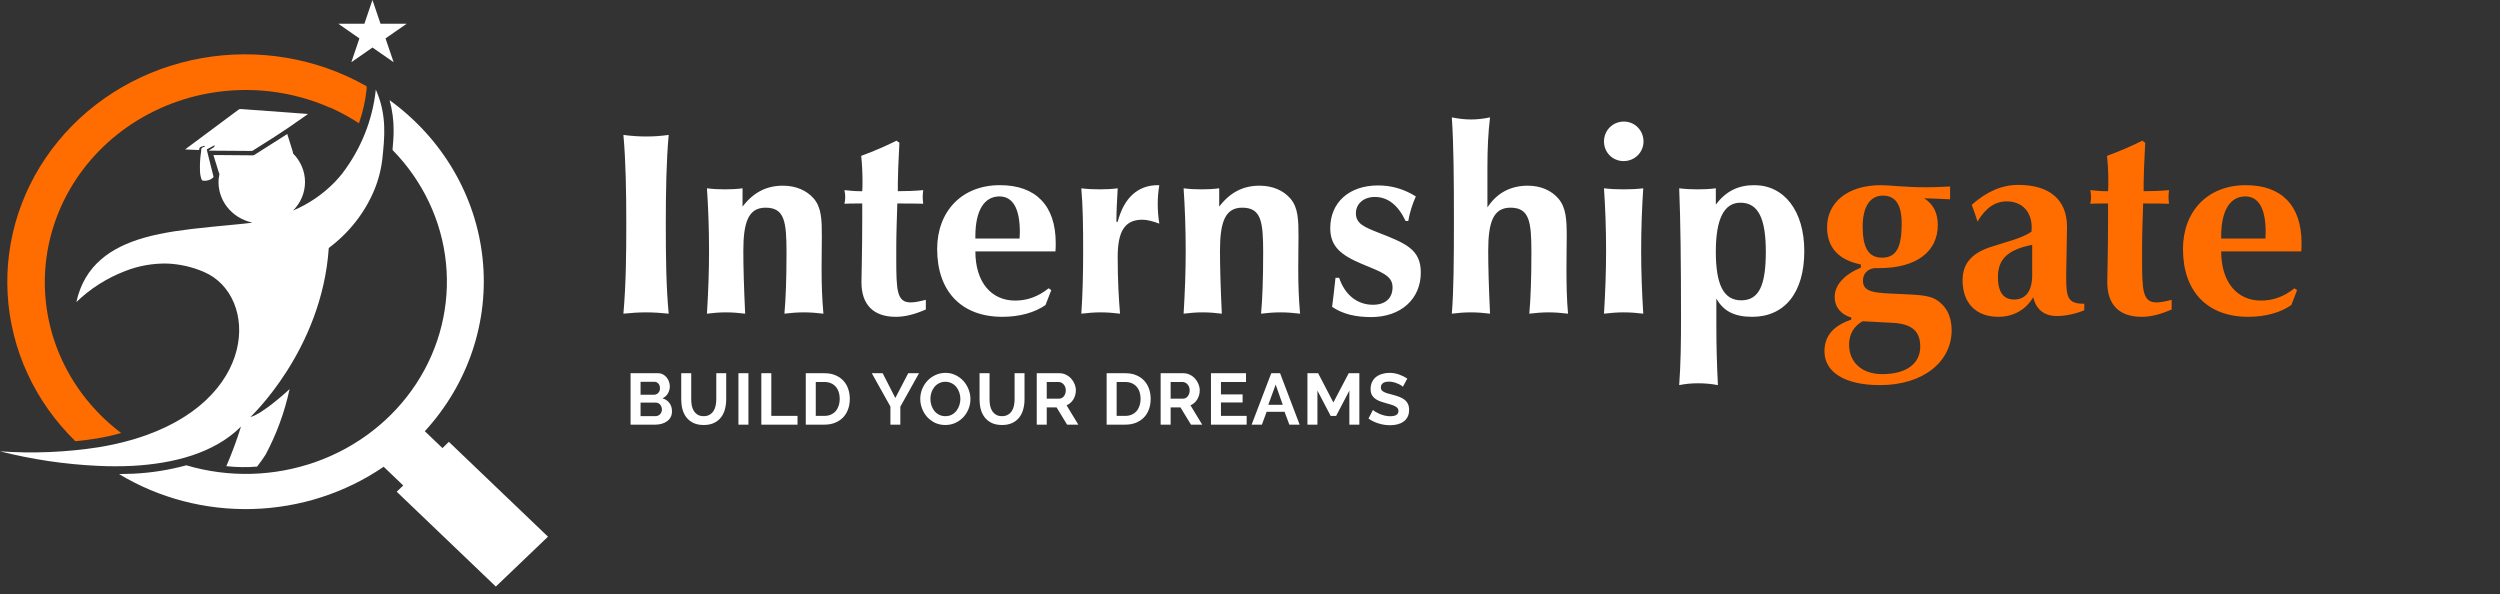
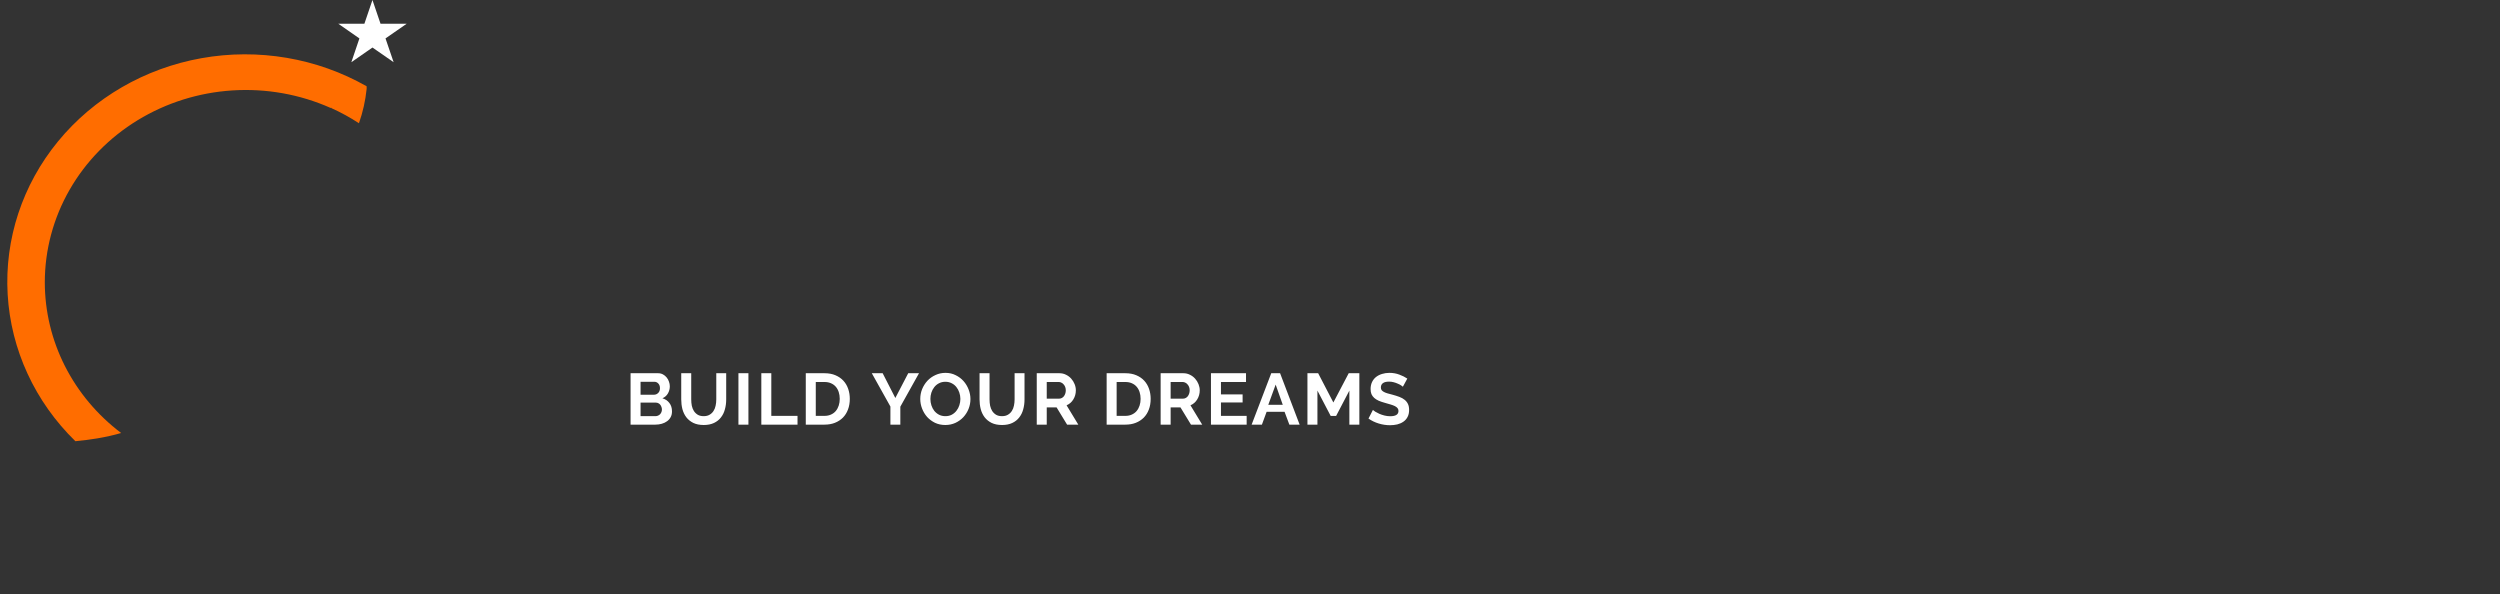
<svg xmlns="http://www.w3.org/2000/svg" width="324" height="77" viewBox="0 0 324 77" fill="none">
  <rect x="0" y="0" width="324" height="77" fill="#333333" stroke="none" />
  <path d="M48.271 0L49.316 3.076H52.706L49.962 4.979L51.014 8.062L48.271 6.16L45.534 8.062L46.579 4.979L43.843 3.076H47.225L48.271 0Z" fill="white" />
  <path d="M5.807 36.583C5.808 32.396 6.91 28.277 9.014 24.606C11.118 20.934 14.154 17.829 17.843 15.577C21.532 13.325 25.754 11.997 30.121 11.718C34.487 11.439 38.857 12.216 42.826 13.979H42.993L42.95 14.014C44.192 14.576 45.386 15.231 46.521 15.972C47.026 14.531 47.359 13.04 47.516 11.528V11.181C41.08 7.52 33.473 6.226 26.113 7.54C18.754 8.854 12.146 12.685 7.523 18.319C2.9 23.952 0.579 31.003 0.992 38.154C1.406 45.306 4.526 52.069 9.77 57.18C10.757 57.083 11.723 56.965 12.63 56.812C13.719 56.624 14.728 56.402 15.701 56.117C12.617 53.787 10.125 50.819 8.412 47.436C6.698 44.053 5.808 40.342 5.807 36.583Z" fill="#FF6D00" />
-   <path d="M58.171 57.261L57.343 58.073L55.057 55.886C57.847 52.844 59.951 49.285 61.239 45.431C62.527 41.576 62.971 37.509 62.542 33.483C62.114 29.457 60.822 25.559 58.749 22.032C56.676 18.505 53.864 15.425 50.491 12.984C50.844 14.259 51.019 15.574 51.014 16.893C51.014 17.796 50.941 18.636 50.869 19.435C54.803 23.448 57.239 28.594 57.797 34.07C58.355 39.546 57.004 45.045 53.954 49.709C50.904 54.374 46.327 57.942 40.936 59.858C35.545 61.775 29.643 61.931 24.149 60.303C21.906 60.915 19.598 61.281 17.268 61.393C16.651 61.393 16.041 61.434 15.432 61.441C20.599 64.561 26.621 66.137 32.728 65.967C38.836 65.798 44.752 63.891 49.722 60.49L52.262 62.921L51.413 63.726L64.261 76.018L71.019 69.552L58.171 57.261Z" fill="white" />
-   <path d="M25.718 19.444C25.797 19.444 25.826 19.409 25.826 19.347C25.826 19.125 25.95 19.055 26.131 19.007C26.313 18.958 26.313 18.93 26.4 18.909C26.453 18.902 26.507 18.902 26.56 18.909V18.958C26.495 19.005 26.424 19.045 26.349 19.076C26.258 19.095 26.178 19.146 26.127 19.22C26.075 19.294 26.056 19.384 26.073 19.472C26.081 19.506 26.081 19.542 26.073 19.576C25.936 20.428 25.884 21.291 25.921 22.152C25.921 22.152 25.921 22.187 25.921 22.201C25.931 22.576 26.005 22.946 26.139 23.298C26.139 23.298 26.197 23.389 26.24 23.395C26.485 23.443 26.739 23.433 26.979 23.366C27.219 23.3 27.439 23.179 27.619 23.014C27.639 22.994 27.653 22.971 27.66 22.946C27.668 22.92 27.669 22.893 27.663 22.868C27.409 21.812 27.14 20.784 26.872 19.701C26.872 19.625 26.835 19.541 26.814 19.458C26.792 19.375 26.814 19.347 26.886 19.312L27.242 19.125L27.801 18.826C27.817 18.881 27.813 18.939 27.789 18.991C27.765 19.043 27.723 19.085 27.67 19.111C27.467 19.236 27.271 19.375 27.039 19.527C27.235 19.527 27.394 19.527 27.554 19.527L32.584 19.562C32.654 19.562 32.722 19.543 32.78 19.507L34.189 18.618C35.268 17.946 36.337 17.252 37.397 16.534C38.195 15.993 38.994 15.437 39.778 14.875L39.923 14.764H39.807L37.789 14.611L31.212 14.132C31.157 14.126 31.1 14.131 31.047 14.146C30.993 14.162 30.943 14.187 30.9 14.222L24.367 19.083L23.99 19.368H24.034L25.718 19.444ZM48.706 11.611C48.292 15.544 46.788 19.301 44.351 22.493C44.053 22.868 43.734 23.236 43.385 23.597C41.863 25.166 40.023 26.423 37.978 27.291C38.974 26.295 39.53 24.969 39.53 23.59C39.53 22.211 38.974 20.885 37.978 19.889C37.976 19.782 37.956 19.677 37.919 19.576C37.694 18.882 37.484 18.187 37.266 17.493L37.237 17.361L37.099 17.451L32.991 20.062C32.938 20.101 32.876 20.125 32.809 20.132L28.592 20.097H27.656L27.706 20.25C27.917 20.944 28.142 21.639 28.352 22.333C28.374 22.405 28.403 22.475 28.44 22.541C28.396 22.756 28.36 22.972 28.338 23.194C28.232 24.48 28.614 25.759 29.414 26.798C30.213 27.836 31.378 28.563 32.693 28.847L32.461 28.888C30.327 29.145 28.004 29.312 25.696 29.583L24.803 29.68C23.409 29.847 22.016 30.048 20.68 30.326C19.991 30.465 19.308 30.631 18.655 30.819C14.387 32.048 10.953 34.347 9.894 39.152C11.694 37.407 13.851 36.036 16.23 35.124C17.988 34.434 19.877 34.105 21.776 34.159C23.378 34.241 24.951 34.606 26.415 35.236C33.55 38.277 33.615 51.999 17.472 56.888C15.959 57.339 14.417 57.694 12.855 57.951C8.607 58.614 4.292 58.795 0 58.492C4.144 59.543 8.392 60.174 12.674 60.374C14.18 60.447 15.69 60.447 17.196 60.374C22.437 60.083 27.736 58.77 31.234 55.284C30.692 57.025 30.058 58.737 29.332 60.416C30.655 60.562 31.991 60.581 33.318 60.471C33.724 59.958 34.094 59.43 34.428 58.909C35.855 56.229 36.898 53.377 37.528 50.43C37.528 50.43 34.109 53.631 32.447 54.048C32.447 54.048 41.716 45.416 42.609 32.138C45.232 30.181 47.266 27.593 48.503 24.639C49.062 23.285 49.422 21.864 49.57 20.416C49.831 17.84 50.179 14.93 48.706 11.611Z" fill="white" />
-   <path d="M80.793 40.652C81.777 40.55 82.76 40.482 83.744 40.482C84.694 40.482 85.677 40.55 86.661 40.652C86.322 36.988 86.288 33.156 86.288 29.085C86.288 24.812 86.356 20.911 86.661 17.485C85.711 17.621 84.728 17.689 83.744 17.689C82.76 17.689 81.777 17.621 80.793 17.485C81.098 20.843 81.166 24.744 81.166 29.085C81.166 32.952 81.132 36.785 80.793 40.652ZM91.621 40.652C92.435 40.55 93.249 40.482 94.097 40.482C94.911 40.482 95.759 40.55 96.573 40.652C96.404 37.124 96.336 34.411 96.336 32.511C96.336 28.746 97.014 26.915 99.219 26.915C101.695 26.915 101.932 28.746 101.932 32.749C101.932 36.174 101.831 38.82 101.661 40.652C102.509 40.55 103.323 40.482 104.171 40.482C105.019 40.482 105.867 40.55 106.715 40.652C106.545 38.786 106.478 36.887 106.478 34.919C106.478 33.02 106.511 31.595 106.511 30.68C106.511 28.509 106.478 26.915 105.46 25.727C104.544 24.676 103.154 24.065 101.458 24.065C99.321 24.065 97.625 24.947 96.234 26.779V24.405C95.488 24.506 94.742 24.54 93.962 24.54C93.181 24.54 92.401 24.506 91.621 24.405C91.791 26.915 91.892 29.628 91.892 32.545C91.892 35.191 91.791 37.87 91.621 40.652ZM111.746 26.372V28.17C111.746 32.715 111.645 35.53 111.645 36.581C111.645 39.498 113.205 41.059 116.088 41.059C117.343 41.059 118.598 40.719 119.989 40.109V38.854C119.208 39.057 118.564 39.193 118.021 39.193C116.224 39.193 116.156 37.633 116.156 33.495V32.138C116.156 30.442 116.224 28.543 116.291 26.372C117.75 26.372 118.869 26.372 119.649 26.406C119.615 26.101 119.582 25.829 119.582 25.524C119.582 25.253 119.615 24.947 119.649 24.642C118.53 24.744 117.445 24.778 116.359 24.778V23.726C116.359 22.81 116.427 21.081 116.563 18.503L116.19 18.231C114.901 18.876 113.374 19.554 111.611 20.199C111.712 21.182 111.78 22.268 111.78 23.455C111.78 23.896 111.78 24.337 111.746 24.778H111.373C110.797 24.778 110.152 24.71 109.44 24.642C109.508 24.947 109.542 25.253 109.542 25.524C109.542 25.829 109.508 26.101 109.44 26.406C110.05 26.372 110.593 26.372 111.136 26.372H111.746ZM126.408 30.917V30.612C126.408 27.22 127.595 25.456 129.529 25.456C131.259 25.456 132.174 27.016 132.174 30.103C132.174 30.306 132.14 30.578 132.14 30.917H126.408ZM126.408 32.579H136.787C136.821 32.206 136.821 31.833 136.821 31.494C136.821 26.643 134.243 23.998 129.597 23.998C124.577 23.998 121.456 27.457 121.456 32.274C121.456 37.769 124.611 41.059 129.902 41.059C132.208 41.059 134.142 40.482 135.498 39.532L136.245 37.599L135.905 37.361C134.549 38.447 133.124 38.956 131.564 38.956C128.477 38.956 126.408 36.581 126.408 32.579ZM140.138 40.652C140.986 40.55 141.8 40.482 142.648 40.482C143.496 40.482 144.344 40.55 145.158 40.652C144.988 38.752 144.853 36.276 144.853 33.291C144.853 30.035 145.735 28.475 148.041 28.475C148.686 28.475 149.432 28.678 150.246 28.984C150.11 28.136 150.042 27.288 150.042 26.44C150.042 25.626 150.11 24.812 150.246 23.998H150.076C147.465 23.998 145.667 25.626 144.853 28.746H144.683C144.683 27.627 144.751 26.168 144.853 24.405C144.073 24.506 143.293 24.54 142.512 24.54C141.698 24.54 140.918 24.506 140.138 24.405C140.342 26.677 140.376 29.357 140.376 32.511C140.376 35.53 140.308 38.243 140.138 40.652ZM153.396 40.652C154.21 40.55 155.024 40.482 155.872 40.482C156.686 40.482 157.534 40.55 158.348 40.652C158.178 37.124 158.11 34.411 158.11 32.511C158.11 28.746 158.789 26.915 160.993 26.915C163.469 26.915 163.707 28.746 163.707 32.749C163.707 36.174 163.605 38.82 163.435 40.652C164.283 40.55 165.097 40.482 165.945 40.482C166.793 40.482 167.641 40.55 168.489 40.652C168.32 38.786 168.252 36.887 168.252 34.919C168.252 33.02 168.286 31.595 168.286 30.68C168.286 28.509 168.252 26.915 167.234 25.727C166.319 24.676 164.928 24.065 163.232 24.065C161.095 24.065 159.399 24.947 158.008 26.779V24.405C157.262 24.506 156.516 24.54 155.736 24.54C154.956 24.54 154.176 24.506 153.396 24.405C153.565 26.915 153.667 29.628 153.667 32.545C153.667 35.191 153.565 37.87 153.396 40.652ZM173.08 36.005C172.876 37.836 172.741 39.091 172.639 39.77C174.063 40.719 175.691 41.093 177.693 41.093C181.593 41.093 184.137 38.718 184.137 35.326C184.137 32.308 182.17 31.527 178.608 30.137C176.709 29.391 175.725 28.95 175.725 27.627C175.725 26.44 176.709 25.524 178.168 25.524C179.863 25.524 181.186 26.575 182.17 28.644H182.509C182.713 27.491 183.052 26.44 183.493 25.456C181.966 24.506 180.372 24.032 178.608 24.032C174.776 24.032 172.401 26.304 172.401 29.56C172.401 31.934 173.758 33.054 176.505 34.207C179.015 35.258 180.474 35.7 180.474 37.226C180.474 38.65 179.558 39.498 177.93 39.498C175.929 39.498 174.301 38.243 173.555 36.005H173.08ZM188.157 40.652C188.971 40.55 189.785 40.482 190.633 40.482C191.447 40.482 192.295 40.55 193.109 40.652C192.94 37.124 192.872 34.411 192.872 32.511C192.872 28.746 193.55 26.915 195.755 26.915C198.231 26.915 198.469 28.746 198.469 32.749C198.469 36.174 198.367 38.82 198.197 40.652C199.045 40.55 199.859 40.482 200.707 40.482C201.521 40.482 202.369 40.55 203.217 40.652C203.048 38.786 203.014 36.887 203.014 34.919C203.014 33.02 203.048 31.595 203.048 30.68C203.048 28.509 202.98 26.915 201.962 25.727C201.046 24.676 199.69 24.065 197.994 24.065C195.755 24.065 193.991 25.015 192.77 26.881V21.623C192.77 19.283 192.872 17.146 193.109 15.213C192.295 15.382 191.481 15.484 190.633 15.484C189.819 15.484 189.005 15.382 188.157 15.213C188.395 18.74 188.429 23.183 188.429 28.577C188.429 33.732 188.395 37.735 188.157 40.652ZM207.877 18.333C207.877 19.758 208.996 20.877 210.421 20.877C211.846 20.877 212.999 19.758 212.999 18.333C212.999 16.909 211.879 15.755 210.455 15.755C208.996 15.755 207.877 16.909 207.877 18.333ZM207.877 40.652C208.725 40.55 209.573 40.482 210.421 40.482C211.303 40.482 212.151 40.55 212.965 40.652C212.795 37.87 212.694 35.191 212.694 32.545C212.694 29.628 212.795 26.915 212.965 24.405C212.151 24.506 211.303 24.54 210.421 24.54C209.573 24.54 208.725 24.506 207.877 24.405C208.047 26.915 208.148 29.628 208.148 32.545C208.148 35.191 208.047 37.87 207.877 40.652ZM222.371 32.613C222.371 28.407 223.423 26.27 225.56 26.27C227.9 26.27 228.85 28.373 228.85 32.613C228.85 36.921 228.002 38.922 225.661 38.922C223.355 38.922 222.371 36.853 222.371 32.613ZM222.439 38.684C223.355 40.346 224.813 41.059 227.086 41.059C231.258 41.059 233.836 37.972 233.836 32.545C233.836 27.322 231.224 23.998 227.357 23.998C225.254 23.998 223.694 24.778 222.371 26.508V24.405C221.591 24.506 220.811 24.54 220.031 24.54C219.251 24.54 218.437 24.506 217.623 24.405C217.792 28.407 217.86 34.004 217.86 41.228C217.86 44.281 217.826 47.164 217.623 49.911C218.437 49.742 219.251 49.674 220.065 49.674C220.913 49.674 221.761 49.742 222.643 49.911C222.507 47.334 222.439 44.756 222.439 42.212V38.684Z" fill="white" />
-   <path d="M241.403 29.357C241.403 26.745 242.387 25.354 244.015 25.354C245.677 25.354 246.457 26.541 246.457 28.984C246.457 32.036 245.778 33.393 243.913 33.393C242.149 33.393 241.403 32.104 241.403 29.357ZM239.911 41.432C237.604 42.212 236.451 43.535 236.451 45.536C236.451 48.148 238.961 49.911 243.642 49.911C249.272 49.911 252.935 46.859 252.935 42.788C252.935 40.957 252.189 39.566 250.832 38.786C249.883 38.243 248.424 38.209 246.423 38.108C242.997 37.972 241.437 37.938 241.437 36.378C241.437 35.496 242.014 34.852 242.929 34.75H243.506C248.424 34.75 251.138 32.579 251.138 29.153C251.138 27.559 250.527 26.44 249.374 25.694C250.324 25.727 251.443 25.761 252.732 25.829V24.167C251.612 24.235 250.595 24.269 249.679 24.269C246.796 24.269 244.829 23.998 243.777 23.998C239.402 23.998 236.79 26.27 236.79 29.459C236.79 32.07 238.282 33.698 241.166 34.275V34.682C238.927 35.632 237.774 36.988 237.774 38.481C237.774 39.77 238.554 40.753 239.944 41.16L239.911 41.432ZM241.403 41.635L245.304 41.839C247.746 41.974 248.865 42.89 248.865 44.925C248.865 47.096 247.101 48.487 243.947 48.487C241.301 48.487 239.639 46.961 239.639 44.654C239.639 43.331 240.284 42.212 241.403 41.635ZM263.372 31.731V35.666C263.372 37.769 262.49 38.82 261.032 38.82C259.641 38.82 258.929 37.836 258.929 35.903C258.929 33.529 260.285 32.342 263.372 31.731ZM263.508 38.515C263.881 40.143 264.966 40.957 266.56 40.957C267.612 40.957 268.901 40.719 270.122 40.211V39.363H270.02C268.019 39.363 267.781 38.515 267.781 36.106V35.462L267.883 29.56V29.391C267.883 25.897 265.644 23.964 261.574 23.964C259.437 23.964 257.504 24.812 255.537 26.541C255.842 27.322 256.079 28.068 256.283 28.712C257.334 26.948 258.555 26.101 260.082 26.101C262.015 26.101 263.304 27.389 263.304 29.459C263.304 29.628 263.304 29.832 263.27 30.035C261.913 30.951 260.014 31.324 257.911 32.036C255.503 32.85 254.35 34.173 254.35 36.344C254.35 39.261 256.079 41.059 258.996 41.059C260.93 41.059 262.558 40.143 263.508 38.515ZM273.204 26.372V28.17C273.204 32.715 273.103 35.53 273.103 36.581C273.103 39.498 274.663 41.059 277.546 41.059C278.801 41.059 280.056 40.719 281.447 40.109V38.854C280.666 39.057 280.022 39.193 279.479 39.193C277.682 39.193 277.614 37.633 277.614 33.495V32.138C277.614 30.442 277.682 28.543 277.749 26.372C279.208 26.372 280.327 26.372 281.107 26.406C281.073 26.101 281.04 25.829 281.04 25.524C281.04 25.253 281.073 24.947 281.107 24.642C279.988 24.744 278.903 24.778 277.817 24.778V23.726C277.817 22.81 277.885 21.081 278.021 18.503L277.648 18.231C276.359 18.876 274.832 19.554 273.069 20.199C273.17 21.182 273.238 22.268 273.238 23.455C273.238 23.896 273.238 24.337 273.204 24.778H272.831C272.255 24.778 271.61 24.71 270.898 24.642C270.966 24.947 271 25.253 271 25.524C271 25.829 270.966 26.101 270.898 26.406C271.508 26.372 272.051 26.372 272.594 26.372H273.204ZM287.866 30.917V30.612C287.866 27.22 289.053 25.456 290.987 25.456C292.717 25.456 293.632 27.016 293.632 30.103C293.632 30.306 293.598 30.578 293.598 30.917H287.866ZM287.866 32.579H298.245C298.279 32.206 298.279 31.833 298.279 31.494C298.279 26.643 295.701 23.998 291.055 23.998C286.035 23.998 282.914 27.457 282.914 32.274C282.914 37.769 286.069 41.059 291.36 41.059C293.666 41.059 295.6 40.482 296.956 39.532L297.703 37.599L297.363 37.361C296.007 38.447 294.582 38.956 293.022 38.956C289.935 38.956 287.866 36.581 287.866 32.579Z" fill="#FF6D00" />
  <path d="M87.09 53.316C87.09 53.597 87.034 53.844 86.921 54.057C86.808 54.27 86.652 54.448 86.452 54.592C86.258 54.736 86.029 54.845 85.767 54.92C85.51 54.995 85.235 55.033 84.941 55.033H81.722V48.37H85.288C85.52 48.37 85.729 48.42 85.917 48.52C86.105 48.621 86.264 48.752 86.395 48.915C86.527 49.071 86.627 49.252 86.696 49.459C86.771 49.659 86.808 49.862 86.808 50.069C86.808 50.394 86.727 50.701 86.564 50.988C86.402 51.27 86.164 51.48 85.851 51.617C86.233 51.73 86.533 51.933 86.752 52.227C86.977 52.515 87.09 52.878 87.09 53.316ZM85.785 53.072C85.785 52.953 85.764 52.84 85.72 52.734C85.682 52.621 85.629 52.524 85.56 52.443C85.491 52.361 85.41 52.299 85.316 52.255C85.222 52.205 85.119 52.18 85.007 52.18H83.017V53.935H84.941C85.06 53.935 85.169 53.913 85.269 53.869C85.376 53.825 85.466 53.766 85.541 53.691C85.617 53.609 85.676 53.516 85.72 53.409C85.764 53.303 85.785 53.19 85.785 53.072ZM83.017 49.478V51.157H84.744C84.963 51.157 85.147 51.082 85.297 50.932C85.454 50.782 85.532 50.575 85.532 50.313C85.532 50.056 85.46 49.853 85.316 49.703C85.179 49.553 85.007 49.478 84.8 49.478H83.017ZM91.197 53.935C91.503 53.935 91.76 53.872 91.966 53.747C92.179 53.622 92.348 53.459 92.473 53.259C92.604 53.059 92.695 52.831 92.745 52.574C92.802 52.312 92.83 52.042 92.83 51.767V48.37H94.115V51.767C94.115 52.224 94.059 52.652 93.946 53.053C93.84 53.453 93.668 53.803 93.43 54.104C93.199 54.404 92.898 54.642 92.529 54.817C92.16 54.992 91.719 55.08 91.206 55.08C90.674 55.08 90.221 54.989 89.846 54.807C89.477 54.62 89.176 54.376 88.945 54.076C88.713 53.769 88.544 53.416 88.438 53.015C88.338 52.615 88.288 52.199 88.288 51.767V48.37H89.583V51.767C89.583 52.049 89.608 52.321 89.658 52.584C89.714 52.84 89.805 53.068 89.93 53.269C90.061 53.469 90.23 53.631 90.437 53.757C90.643 53.875 90.897 53.935 91.197 53.935ZM95.701 55.033V48.37H96.996V55.033H95.701ZM98.668 55.033V48.37H99.962V53.897H103.359V55.033H98.668ZM104.429 55.033V48.37H106.85C107.394 48.37 107.87 48.458 108.276 48.633C108.689 48.808 109.033 49.046 109.308 49.346C109.584 49.647 109.79 50 109.928 50.407C110.065 50.807 110.134 51.236 110.134 51.692C110.134 52.199 110.056 52.659 109.899 53.072C109.749 53.478 109.53 53.828 109.243 54.123C108.955 54.41 108.608 54.636 108.201 54.798C107.801 54.955 107.35 55.033 106.85 55.033H104.429ZM108.83 51.692C108.83 51.373 108.786 51.079 108.698 50.81C108.611 50.541 108.483 50.31 108.314 50.116C108.145 49.922 107.935 49.772 107.685 49.665C107.441 49.559 107.163 49.506 106.85 49.506H105.724V53.897H106.85C107.169 53.897 107.45 53.841 107.694 53.728C107.945 53.616 108.151 53.462 108.314 53.269C108.483 53.068 108.611 52.834 108.698 52.565C108.786 52.296 108.83 52.005 108.83 51.692ZM114.393 48.37L116.035 51.58L117.705 48.37H119.104L116.683 52.706V55.033H115.397V52.687L112.986 48.37H114.393ZM122.513 55.08C122.025 55.08 121.581 54.986 121.18 54.798C120.786 54.604 120.445 54.351 120.157 54.038C119.876 53.719 119.657 53.356 119.501 52.95C119.344 52.543 119.266 52.127 119.266 51.702C119.266 51.257 119.347 50.832 119.51 50.425C119.679 50.019 119.907 49.659 120.195 49.346C120.489 49.033 120.836 48.786 121.237 48.605C121.637 48.417 122.072 48.323 122.541 48.323C123.023 48.323 123.46 48.423 123.855 48.624C124.255 48.818 124.596 49.074 124.877 49.393C125.159 49.712 125.378 50.075 125.534 50.482C125.691 50.888 125.769 51.301 125.769 51.72C125.769 52.164 125.688 52.59 125.525 52.996C125.362 53.397 125.137 53.753 124.849 54.066C124.561 54.373 124.217 54.62 123.817 54.807C123.417 54.989 122.982 55.08 122.513 55.08ZM120.58 51.702C120.58 51.989 120.624 52.268 120.711 52.537C120.799 52.806 120.924 53.043 121.086 53.25C121.255 53.456 121.459 53.622 121.696 53.747C121.94 53.872 122.216 53.935 122.522 53.935C122.835 53.935 123.11 53.872 123.348 53.747C123.592 53.616 123.795 53.444 123.958 53.231C124.127 53.018 124.252 52.781 124.333 52.518C124.421 52.249 124.465 51.977 124.465 51.702C124.465 51.414 124.418 51.135 124.324 50.866C124.236 50.597 124.108 50.36 123.939 50.153C123.776 49.947 123.573 49.784 123.329 49.665C123.091 49.54 122.822 49.478 122.522 49.478C122.209 49.478 121.931 49.543 121.687 49.675C121.443 49.8 121.24 49.969 121.077 50.181C120.914 50.388 120.789 50.626 120.702 50.895C120.62 51.157 120.58 51.426 120.58 51.702ZM129.859 53.935C130.165 53.935 130.422 53.872 130.628 53.747C130.841 53.622 131.01 53.459 131.135 53.259C131.266 53.059 131.357 52.831 131.407 52.574C131.463 52.312 131.492 52.042 131.492 51.767V48.37H132.777V51.767C132.777 52.224 132.721 52.652 132.608 53.053C132.502 53.453 132.33 53.803 132.092 54.104C131.861 54.404 131.56 54.642 131.191 54.817C130.822 54.992 130.381 55.08 129.868 55.08C129.336 55.08 128.883 54.989 128.508 54.807C128.138 54.62 127.838 54.376 127.607 54.076C127.375 53.769 127.206 53.416 127.1 53.015C127 52.615 126.95 52.199 126.95 51.767V48.37H128.245V51.767C128.245 52.049 128.27 52.321 128.32 52.584C128.376 52.84 128.467 53.068 128.592 53.269C128.723 53.469 128.892 53.631 129.099 53.757C129.305 53.875 129.559 53.935 129.859 53.935ZM134.363 55.033V48.37H137.309C137.616 48.37 137.897 48.436 138.154 48.567C138.417 48.693 138.642 48.861 138.83 49.074C139.017 49.281 139.164 49.518 139.271 49.787C139.377 50.05 139.43 50.316 139.43 50.585C139.43 51.017 139.321 51.411 139.102 51.767C138.889 52.117 138.598 52.371 138.229 52.527L139.749 55.033H138.295L136.934 52.799H135.658V55.033H134.363ZM135.658 51.664H137.281C137.4 51.664 137.51 51.636 137.61 51.58C137.716 51.523 137.807 51.448 137.882 51.354C137.957 51.254 138.016 51.139 138.06 51.007C138.104 50.876 138.126 50.735 138.126 50.585C138.126 50.428 138.101 50.285 138.051 50.153C138.001 50.022 137.932 49.909 137.844 49.815C137.763 49.715 137.666 49.64 137.553 49.59C137.447 49.534 137.338 49.506 137.225 49.506H135.658V51.664ZM143.421 55.033V48.37H145.842C146.386 48.37 146.861 48.458 147.268 48.633C147.681 48.808 148.025 49.046 148.3 49.346C148.575 49.647 148.782 50 148.919 50.407C149.057 50.807 149.126 51.236 149.126 51.692C149.126 52.199 149.048 52.659 148.891 53.072C148.741 53.478 148.522 53.828 148.234 54.123C147.947 54.41 147.6 54.636 147.193 54.798C146.793 54.955 146.342 55.033 145.842 55.033H143.421ZM147.822 51.692C147.822 51.373 147.778 51.079 147.69 50.81C147.603 50.541 147.474 50.31 147.305 50.116C147.137 49.922 146.927 49.772 146.677 49.665C146.433 49.559 146.154 49.506 145.842 49.506H144.716V53.897H145.842C146.161 53.897 146.442 53.841 146.686 53.728C146.936 53.616 147.143 53.462 147.305 53.269C147.474 53.068 147.603 52.834 147.69 52.565C147.778 52.296 147.822 52.005 147.822 51.692ZM150.419 55.033V48.37H153.366C153.672 48.37 153.954 48.436 154.21 48.567C154.473 48.693 154.698 48.861 154.886 49.074C155.073 49.281 155.22 49.518 155.327 49.787C155.433 50.05 155.486 50.316 155.486 50.585C155.486 51.017 155.377 51.411 155.158 51.767C154.945 52.117 154.654 52.371 154.285 52.527L155.805 55.033H154.351L152.99 52.799H151.714V55.033H150.419ZM151.714 51.664H153.337C153.456 51.664 153.566 51.636 153.666 51.58C153.772 51.523 153.863 51.448 153.938 51.354C154.013 51.254 154.073 51.139 154.116 51.007C154.16 50.876 154.182 50.735 154.182 50.585C154.182 50.428 154.157 50.285 154.107 50.153C154.057 50.022 153.988 49.909 153.9 49.815C153.819 49.715 153.722 49.64 153.61 49.59C153.503 49.534 153.394 49.506 153.281 49.506H151.714V51.664ZM161.567 53.897V55.033H156.941V48.37H161.483V49.506H158.236V51.11H161.042V52.161H158.236V53.897H161.567ZM164.754 48.37H165.899L168.432 55.033H167.1L166.48 53.372H164.153L163.543 55.033H162.211L164.754 48.37ZM166.246 52.462L165.326 49.844L164.369 52.462H166.246ZM174.878 55.033V50.622L173.16 53.907H172.457L170.739 50.622V55.033H169.444V48.37H170.833L172.804 52.161L174.793 48.37H176.172V55.033H174.878ZM181.814 50.116C181.77 50.072 181.689 50.013 181.57 49.937C181.458 49.862 181.317 49.79 181.148 49.722C180.985 49.647 180.807 49.584 180.613 49.534C180.419 49.484 180.222 49.459 180.022 49.459C179.665 49.459 179.399 49.525 179.224 49.656C179.049 49.787 178.962 49.972 178.962 50.209C178.962 50.347 178.993 50.463 179.055 50.557C179.124 50.644 179.221 50.722 179.346 50.791C179.471 50.86 179.628 50.923 179.816 50.979C180.009 51.035 180.232 51.095 180.482 51.157C180.807 51.245 181.101 51.339 181.364 51.439C181.633 51.539 181.858 51.664 182.039 51.814C182.227 51.964 182.371 52.146 182.471 52.358C182.571 52.565 182.621 52.821 182.621 53.128C182.621 53.484 182.552 53.791 182.415 54.047C182.283 54.298 182.102 54.501 181.871 54.657C181.645 54.814 181.383 54.929 181.082 55.005C180.788 55.073 180.479 55.108 180.153 55.108C179.653 55.108 179.159 55.033 178.671 54.883C178.183 54.732 177.745 54.52 177.357 54.245L177.929 53.128C177.986 53.184 178.086 53.259 178.23 53.353C178.38 53.441 178.555 53.531 178.755 53.625C178.955 53.713 179.177 53.788 179.421 53.85C179.665 53.913 179.916 53.944 180.172 53.944C180.885 53.944 181.242 53.716 181.242 53.259C181.242 53.115 181.201 52.993 181.12 52.893C181.039 52.793 180.923 52.706 180.773 52.63C180.622 52.555 180.441 52.487 180.228 52.424C180.016 52.361 179.778 52.293 179.515 52.218C179.196 52.13 178.918 52.036 178.68 51.936C178.449 51.83 178.255 51.708 178.098 51.57C177.942 51.426 177.823 51.264 177.742 51.082C177.667 50.895 177.629 50.672 177.629 50.416C177.629 50.078 177.692 49.778 177.817 49.515C177.942 49.252 178.114 49.033 178.333 48.858C178.558 48.683 178.818 48.552 179.112 48.464C179.406 48.37 179.722 48.323 180.059 48.323C180.529 48.323 180.96 48.398 181.354 48.549C181.749 48.693 182.093 48.865 182.387 49.065L181.814 50.116Z" fill="white" />
</svg>